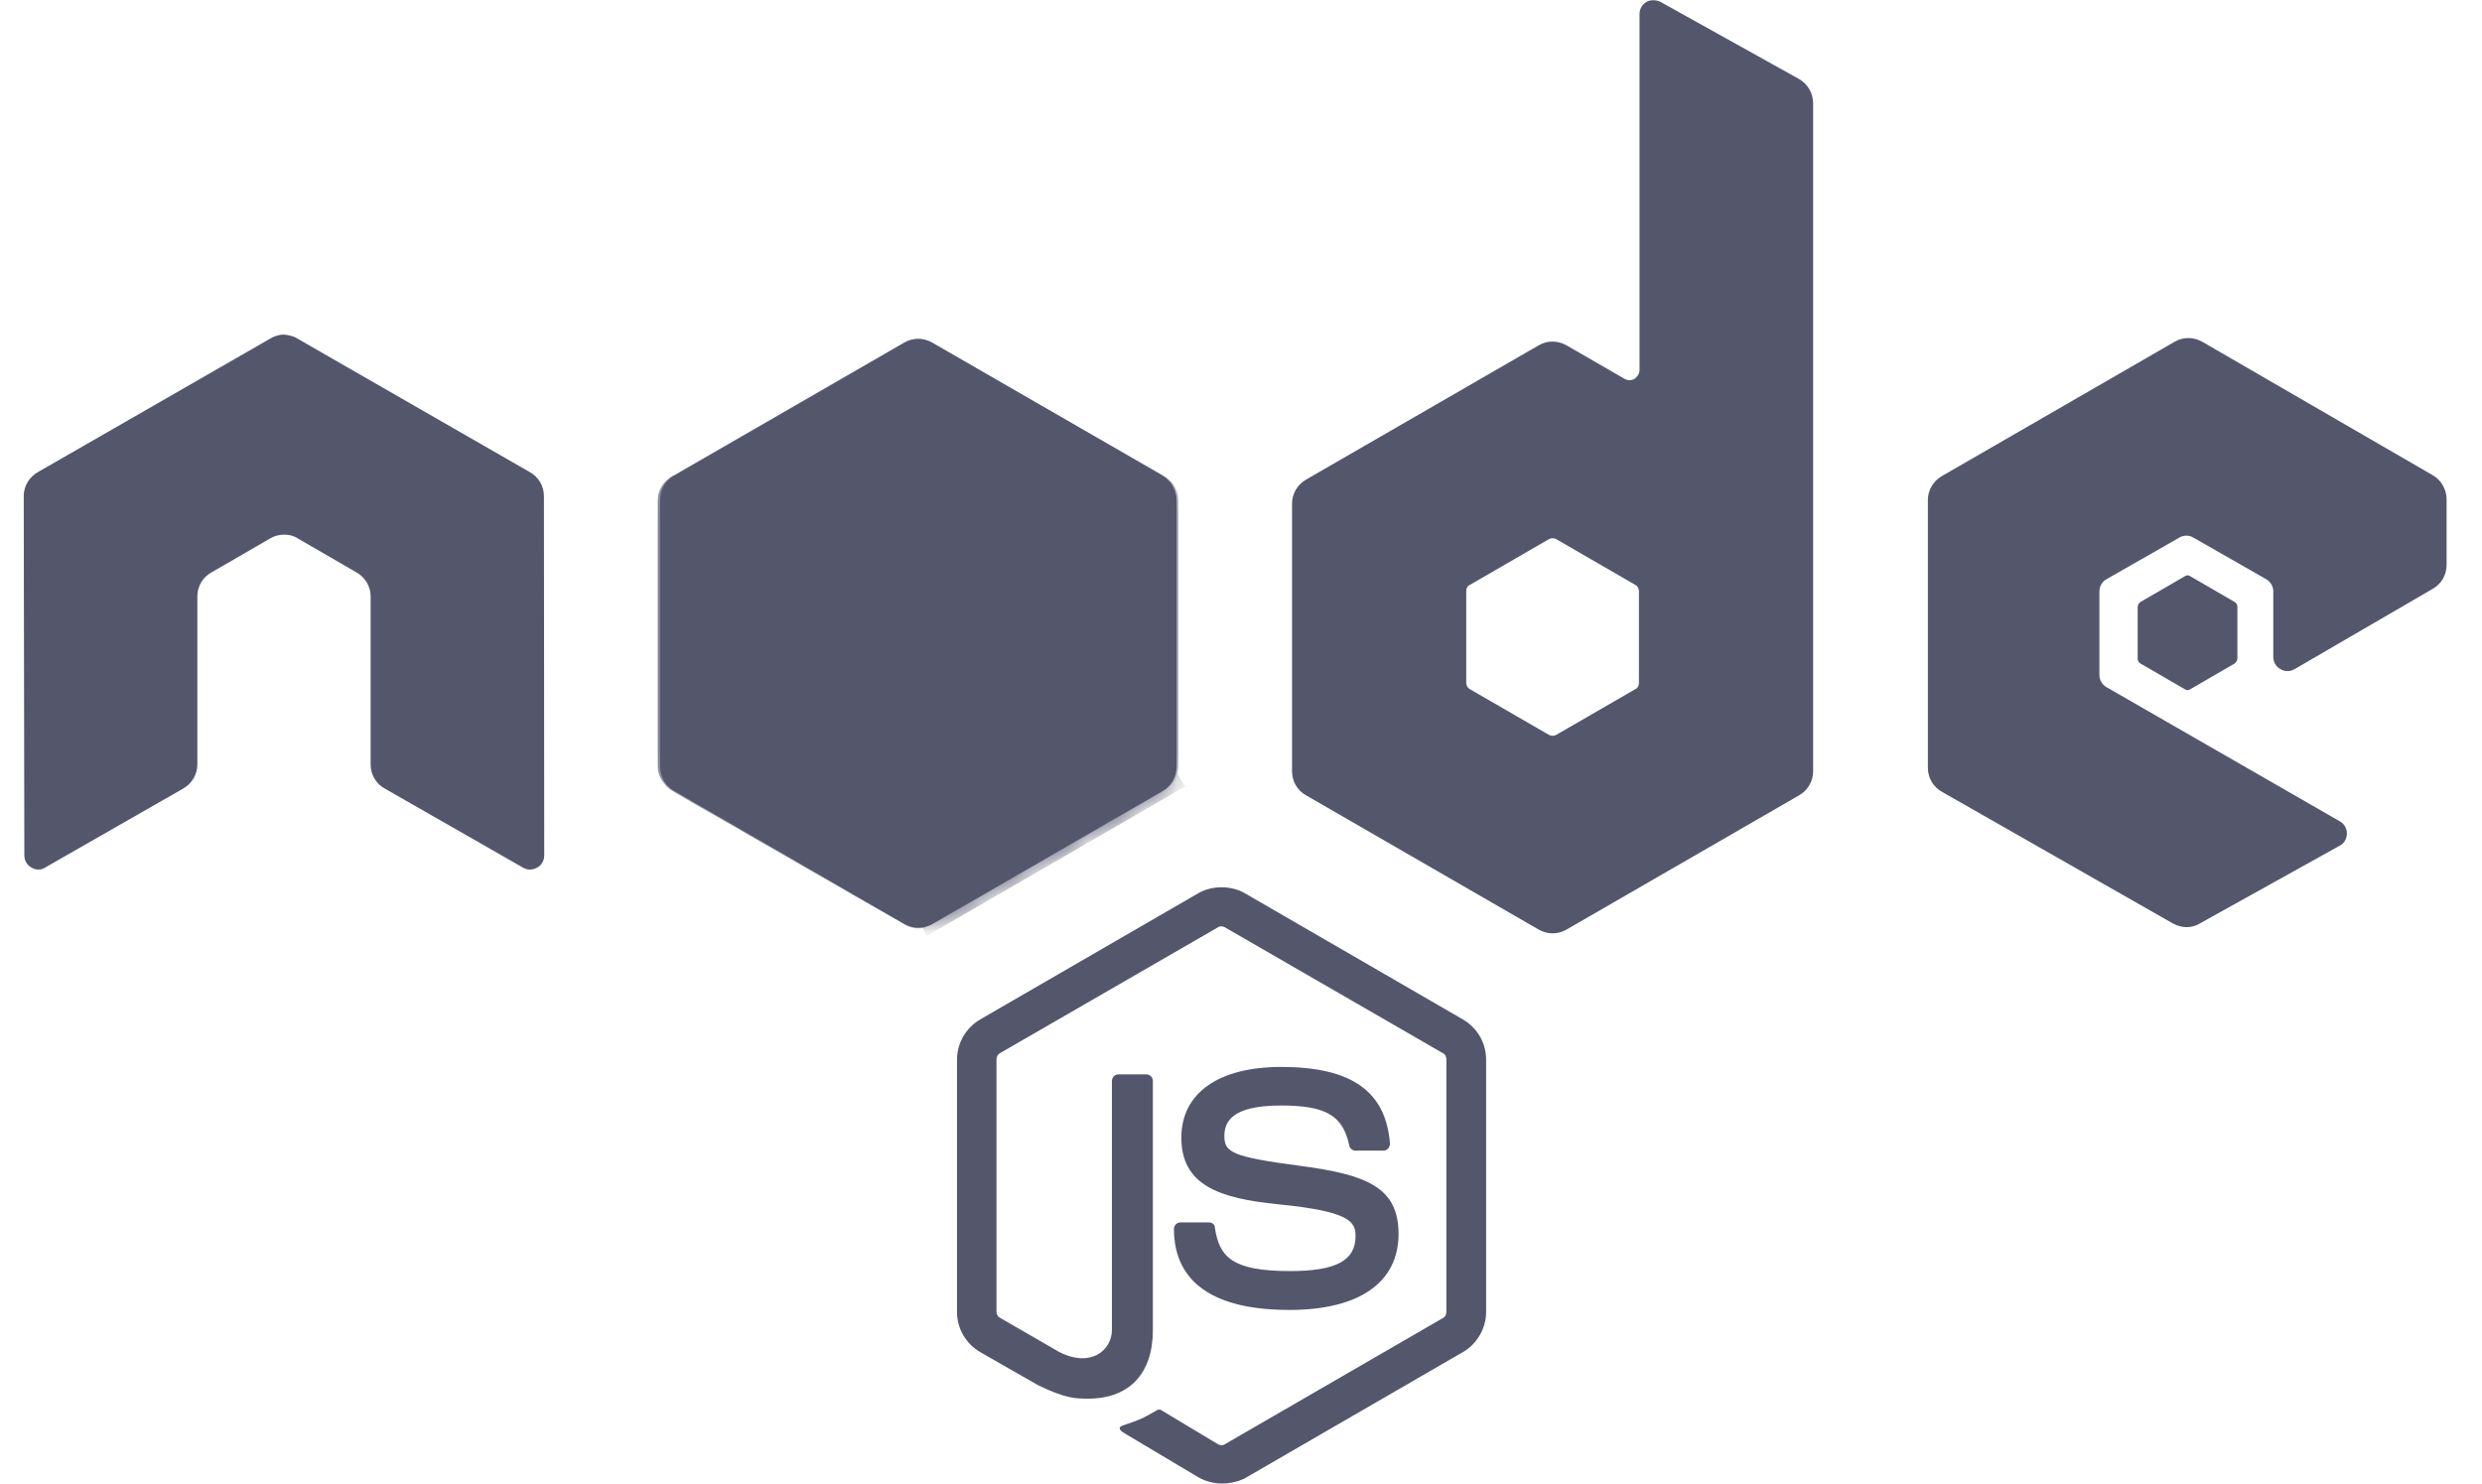
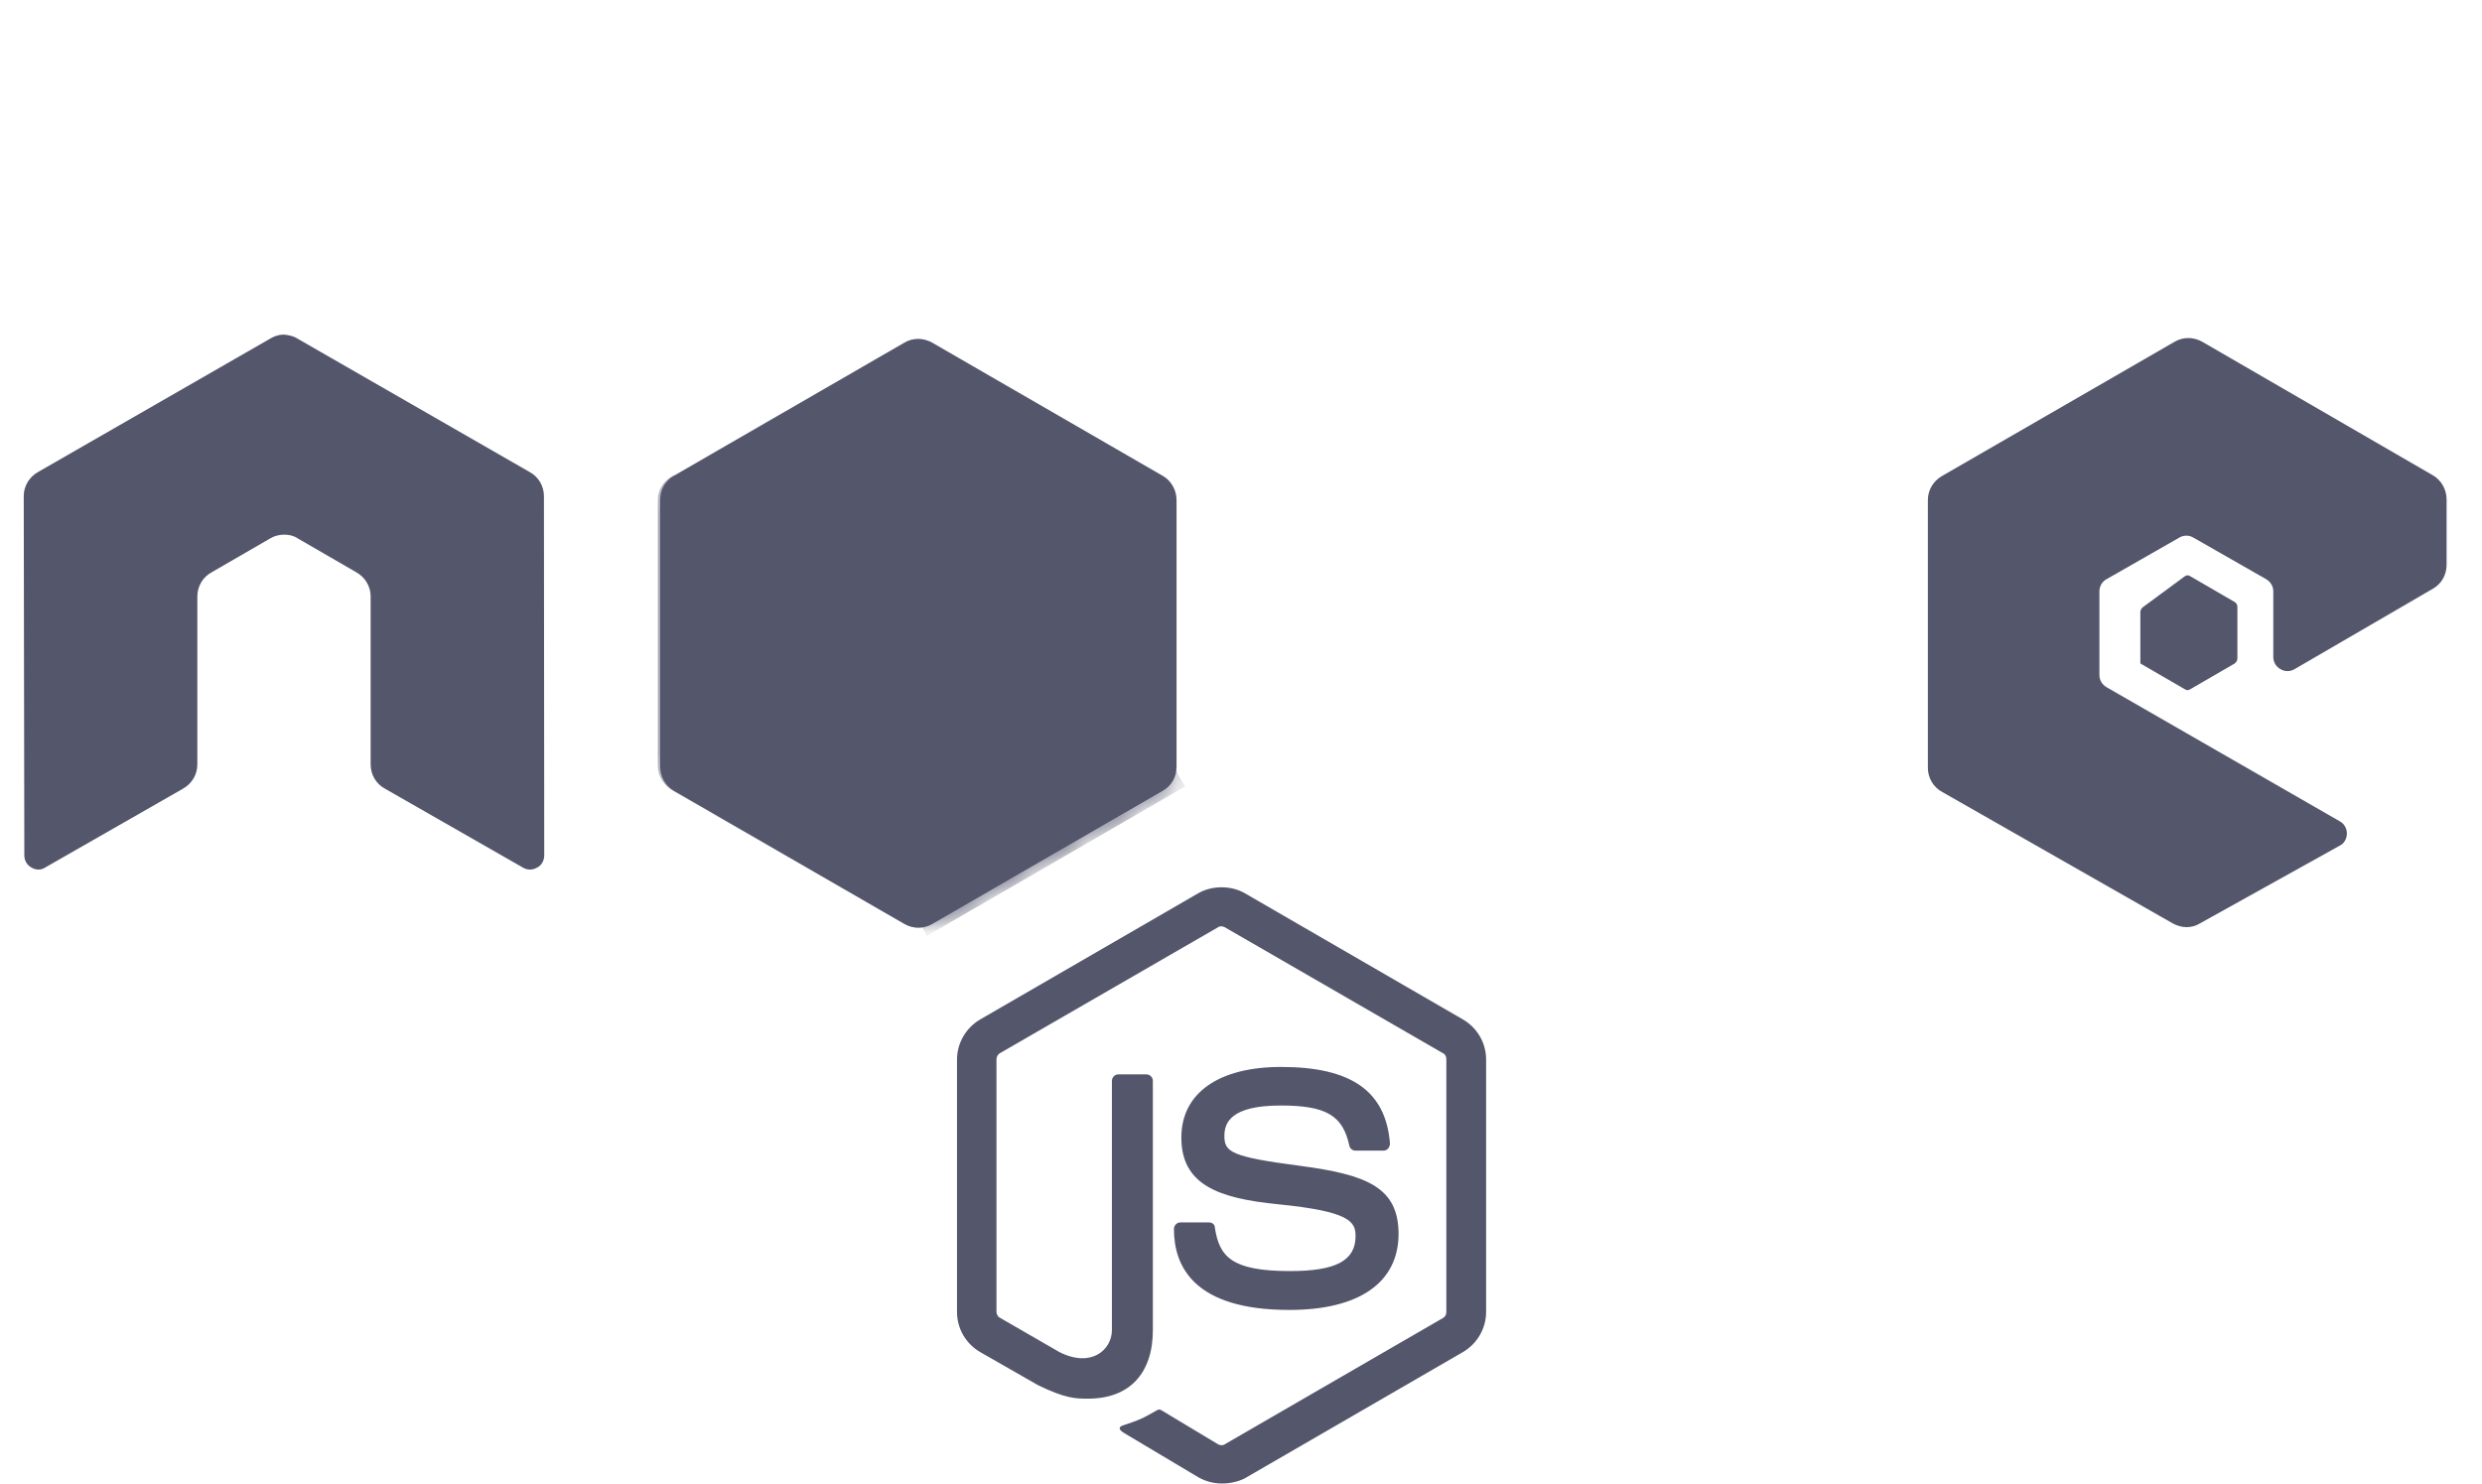
<svg xmlns="http://www.w3.org/2000/svg" id="Layer_1" x="0px" y="0px" viewBox="0 0 83.64 50" style="enable-background:new 0 0 83.64 50;" xml:space="preserve">
  <style type="text/css">	.st0{fill:#54566C;}	.st1{filter:url(#Adobe_OpacityMaskFilter);}	.st2{fill:#FFFFFF;}	.st3{mask:url(#mask-3_00000099642340003909714910000011539262834253074314_);}	.st4{filter:url(#Adobe_OpacityMaskFilter_00000118365088928223566620000007587149770120956818_);}	.st5{mask:url(#mask-3_00000166667622396477492700000012443342499712828591_);}	.st6{fill-rule:evenodd;clip-rule:evenodd;fill:#54566C;}</style>
  <g>
    <path class="st0" d="M41.18,50c-0.28,0-0.54-0.07-0.78-0.2l-2.45-1.46c-0.37-0.2-0.18-0.28-0.07-0.31c0.5-0.17,0.59-0.2,1.11-0.5  c0.06-0.04,0.13-0.02,0.18,0.02l1.88,1.13c0.07,0.04,0.17,0.04,0.22,0l7.36-4.26c0.07-0.04,0.11-0.11,0.11-0.2V35.7  c0-0.09-0.04-0.17-0.11-0.2l-7.36-4.25c-0.07-0.04-0.17-0.04-0.22,0l-7.36,4.25c-0.07,0.04-0.11,0.13-0.11,0.2v8.51  c0,0.07,0.04,0.17,0.11,0.2l2.01,1.16c1.09,0.55,1.77-0.09,1.77-0.74v-8.4c0-0.11,0.09-0.22,0.22-0.22h0.94  c0.11,0,0.22,0.09,0.22,0.22v8.4c0,1.46-0.79,2.31-2.18,2.31c-0.42,0-0.76,0-1.7-0.46l-1.94-1.11c-0.48-0.28-0.78-0.79-0.78-1.35  v-8.51c0-0.55,0.3-1.07,0.78-1.35l7.36-4.26c0.46-0.26,1.09-0.26,1.55,0l7.36,4.26c0.48,0.28,0.78,0.79,0.78,1.35v8.51  c0,0.55-0.3,1.07-0.78,1.35l-7.36,4.26C41.72,49.94,41.44,50,41.18,50z M43.45,44.15c-3.23,0-3.89-1.48-3.89-2.73  c0-0.11,0.09-0.22,0.22-0.22h0.96c0.11,0,0.2,0.07,0.2,0.18c0.15,0.98,0.57,1.46,2.53,1.46c1.55,0,2.21-0.35,2.21-1.18  c0-0.48-0.18-0.83-2.6-1.07c-2.01-0.2-3.27-0.65-3.27-2.25c0-1.5,1.26-2.38,3.36-2.38c2.36,0,3.53,0.81,3.67,2.58  c0,0.06-0.02,0.11-0.06,0.17c-0.04,0.04-0.09,0.07-0.15,0.07h-0.96c-0.09,0-0.18-0.07-0.2-0.17c-0.22-1.02-0.79-1.35-2.31-1.35  c-1.7,0-1.9,0.59-1.9,1.03c0,0.54,0.24,0.7,2.53,1c2.27,0.3,3.34,0.72,3.34,2.31C47.12,43.23,45.8,44.15,43.45,44.15z" />
    <path class="st0" d="M18.33,16.72c0-0.33-0.18-0.65-0.48-0.81l-7.83-4.5C9.9,11.33,9.75,11.3,9.6,11.28H9.53  c-0.15,0-0.3,0.06-0.42,0.13l-7.83,4.5c-0.3,0.17-0.48,0.48-0.48,0.81l0.02,12.11c0,0.17,0.09,0.33,0.24,0.41  c0.15,0.09,0.33,0.09,0.46,0l4.65-2.66c0.3-0.17,0.48-0.48,0.48-0.81V20.1c0-0.33,0.18-0.65,0.48-0.81l1.97-1.14  c0.15-0.09,0.31-0.13,0.48-0.13s0.33,0.04,0.46,0.13l1.97,1.14c0.3,0.17,0.48,0.48,0.48,0.81v5.67c0,0.33,0.18,0.65,0.48,0.81  l4.65,2.66c0.15,0.09,0.33,0.09,0.48,0c0.15-0.07,0.24-0.24,0.24-0.41L18.33,16.72L18.33,16.72z" />
-     <path class="st0" d="M55.95,0.06c-0.15-0.07-0.33-0.07-0.46,0c-0.15,0.09-0.24,0.24-0.24,0.41v12c0,0.11-0.06,0.22-0.17,0.3  c-0.11,0.06-0.22,0.06-0.33,0l-1.96-1.13c-0.3-0.17-0.65-0.17-0.94,0l-7.83,4.52c-0.3,0.17-0.48,0.48-0.48,0.81v9.03  c0,0.33,0.18,0.65,0.48,0.81l7.83,4.52c0.3,0.17,0.65,0.17,0.94,0l7.83-4.52c0.3-0.17,0.48-0.48,0.48-0.81V3.49  c0-0.35-0.18-0.66-0.48-0.83L55.95,0.06L55.95,0.06z M55.23,23.02c0,0.09-0.04,0.17-0.11,0.2l-2.68,1.55  c-0.07,0.04-0.17,0.04-0.24,0l-2.68-1.55c-0.07-0.04-0.11-0.13-0.11-0.2v-3.1c0-0.09,0.04-0.17,0.11-0.2l2.68-1.55  c0.07-0.04,0.17-0.04,0.24,0l2.68,1.55c0.07,0.04,0.11,0.13,0.11,0.2V23.02L55.23,23.02z" />
    <g transform="translate(401.047, 70.501)">
      <path class="st0" d="M-319.06-50.66c0.3-0.17,0.46-0.48,0.46-0.81v-2.2c0-0.33-0.18-0.65-0.46-0.81l-7.77-4.5   c-0.3-0.17-0.65-0.17-0.94,0l-7.83,4.52c-0.3,0.17-0.48,0.48-0.48,0.81v9.03c0,0.33,0.18,0.65,0.48,0.81l7.77,4.43   c0.3,0.17,0.65,0.17,0.92,0l4.71-2.62c0.15-0.07,0.24-0.24,0.24-0.41c0-0.17-0.09-0.33-0.24-0.41l-7.86-4.52   c-0.15-0.09-0.24-0.24-0.24-0.41v-2.82c0-0.17,0.09-0.33,0.24-0.41l2.45-1.4c0.15-0.09,0.33-0.09,0.48,0l2.45,1.4   c0.15,0.09,0.24,0.24,0.24,0.41v2.21c0,0.17,0.09,0.33,0.24,0.41c0.15,0.09,0.33,0.09,0.48,0L-319.06-50.66L-319.06-50.66z" />
-       <path class="st0" d="M-327.42-51.08c0.06-0.04,0.13-0.04,0.18,0l1.5,0.87c0.06,0.04,0.09,0.09,0.09,0.17v1.73   c0,0.07-0.04,0.13-0.09,0.17l-1.5,0.87c-0.06,0.04-0.13,0.04-0.18,0l-1.5-0.87c-0.06-0.04-0.09-0.09-0.09-0.17v-1.73   c0-0.07,0.04-0.13,0.09-0.17L-327.42-51.08L-327.42-51.08z" />
+       <path class="st0" d="M-327.42-51.08c0.06-0.04,0.13-0.04,0.18,0l1.5,0.87c0.06,0.04,0.09,0.09,0.09,0.17v1.73   c0,0.07-0.04,0.13-0.09,0.17l-1.5,0.87c-0.06,0.04-0.13,0.04-0.18,0l-1.5-0.87v-1.73   c0-0.07,0.04-0.13,0.09-0.17L-327.42-51.08L-327.42-51.08z" />
    </g>
    <g transform="translate(134.068, 70.501)">
      <g>
        <path id="path-2_00000148622144113855925330000015776971298022699690_" class="st0" d="M-102.65-58.95    c-0.3-0.17-0.65-0.17-0.94,0l-7.77,4.49c-0.3,0.17-0.46,0.48-0.46,0.81v8.99c0,0.33,0.18,0.65,0.46,0.81l7.77,4.49    c0.3,0.17,0.65,0.17,0.94,0l7.77-4.49c0.3-0.17,0.46-0.48,0.46-0.81v-8.99c0-0.33-0.18-0.65-0.46-0.81L-102.65-58.95    L-102.65-58.95z" />
      </g>
      <defs>
        <filter id="Adobe_OpacityMaskFilter" filterUnits="userSpaceOnUse" x="-111.9" y="-59.07" width="17.53" height="19.86">							</filter>
      </defs>
      <mask maskUnits="userSpaceOnUse" x="-111.9" y="-59.07" width="17.53" height="19.86" id="mask-3_00000099642340003909714910000011539262834253074314_">
        <g class="st1">
-           <path id="path-2_00000183219140194467486030000010956392236882097309_" class="st2" d="M-102.65-58.95     c-0.3-0.17-0.65-0.17-0.94,0l-7.77,4.49c-0.3,0.17-0.46,0.48-0.46,0.81v8.99c0,0.33,0.18,0.65,0.46,0.81l7.77,4.49     c0.3,0.17,0.65,0.17,0.94,0l7.77-4.49c0.3-0.17,0.46-0.48,0.46-0.81v-8.99c0-0.33-0.18-0.65-0.46-0.81L-102.65-58.95     L-102.65-58.95z" />
-         </g>
+           </g>
      </mask>
      <g class="st3">
        <path class="st0" d="M-103.61-58.95l-7.79,4.49c-0.3,0.17-0.5,0.48-0.5,0.81v8.99c0,0.22,0.09,0.42,0.24,0.59l8.75-14.99    C-103.13-59.09-103.39-59.08-103.61-58.95L-103.61-58.95z" />
        <path class="st0" d="M-102.85-39.27c0.07-0.02,0.15-0.06,0.22-0.09l7.79-4.49c0.3-0.17,0.48-0.48,0.48-0.81v-8.99    c0-0.24-0.11-0.48-0.28-0.65L-102.85-39.27L-102.85-39.27z" />
        <path class="st0" d="M-94.86-54.46l-7.81-4.49c-0.07-0.04-0.17-0.07-0.24-0.09l-8.75,14.99c0.07,0.09,0.17,0.17,0.26,0.22    l7.81,4.49c0.22,0.13,0.48,0.17,0.72,0.09l8.21-15.02C-94.71-54.35-94.79-54.41-94.86-54.46L-94.86-54.46z" />
      </g>
      <defs>
        <filter id="Adobe_OpacityMaskFilter_00000083770474686655999050000002626201391914092188_" filterUnits="userSpaceOnUse" x="-111.9" y="-60.59" width="17.77" height="21.61">							</filter>
      </defs>
      <mask maskUnits="userSpaceOnUse" x="-111.9" y="-60.59" width="17.77" height="21.61" id="mask-3_00000166667622396477492700000012443342499712828591_">
        <g style="filter:url(#Adobe_OpacityMaskFilter_00000083770474686655999050000002626201391914092188_);">
          <path id="path-2_00000087387458702172528490000012013045475274121350_" class="st2" d="M-102.65-58.95     c-0.3-0.17-0.65-0.17-0.94,0l-7.77,4.49c-0.3,0.17-0.46,0.48-0.46,0.81v8.99c0,0.33,0.18,0.65,0.46,0.81l7.77,4.49     c0.3,0.17,0.65,0.17,0.94,0l7.77-4.49c0.3-0.17,0.46-0.48,0.46-0.81v-8.99c0-0.33-0.18-0.65-0.46-0.81L-102.65-58.95     L-102.65-58.95z" />
        </g>
      </mask>
      <g class="st5">
        <g transform="translate(0, -9.246)">
-           <path class="st0" d="M-94.36-35.42v-8.99c0-0.33-0.2-0.65-0.5-0.81l-7.81-4.49c-0.09-0.06-0.18-0.09-0.3-0.11l8.55,14.6     C-94.38-35.27-94.36-35.34-94.36-35.42L-94.36-35.42z" />
          <path class="st0" d="M-111.4-45.22c-0.3,0.17-0.5,0.48-0.5,0.81v8.99c0,0.33,0.22,0.65,0.5,0.81l7.81,4.49     c0.18,0.11,0.39,0.15,0.61,0.11l-8.36-15.23L-111.4-45.22L-111.4-45.22z" />
-           <path class="st6" d="M-103.85-51.34l-0.11,0.06h0.15L-103.85-51.34z" />
          <path class="st6" d="M-94.84-34.6c0.22-0.13,0.39-0.35,0.46-0.59l-8.56-14.62c-0.22-0.04-0.46-0.02-0.66,0.11l-7.75,4.47     l8.36,15.25c0.11-0.02,0.24-0.06,0.35-0.11L-94.84-34.6L-94.84-34.6z" />
          <path class="st6" d="M-94.12-34.75l-0.06-0.09v0.13L-94.12-34.75z" />
          <path class="st6" d="M-94.84-34.6l-7.79,4.49c-0.11,0.06-0.22,0.09-0.35,0.11l0.15,0.28l8.64-5v-0.11l-0.22-0.37     C-94.46-34.95-94.62-34.73-94.84-34.6L-94.84-34.6z" />
          <path class="st6" d="M-94.84-34.6l-7.79,4.49c-0.11,0.06-0.22,0.09-0.35,0.11l0.15,0.28l8.64-5v-0.11l-0.22-0.37     C-94.46-34.95-94.62-34.73-94.84-34.6L-94.84-34.6z" />
        </g>
      </g>
    </g>
  </g>
</svg>